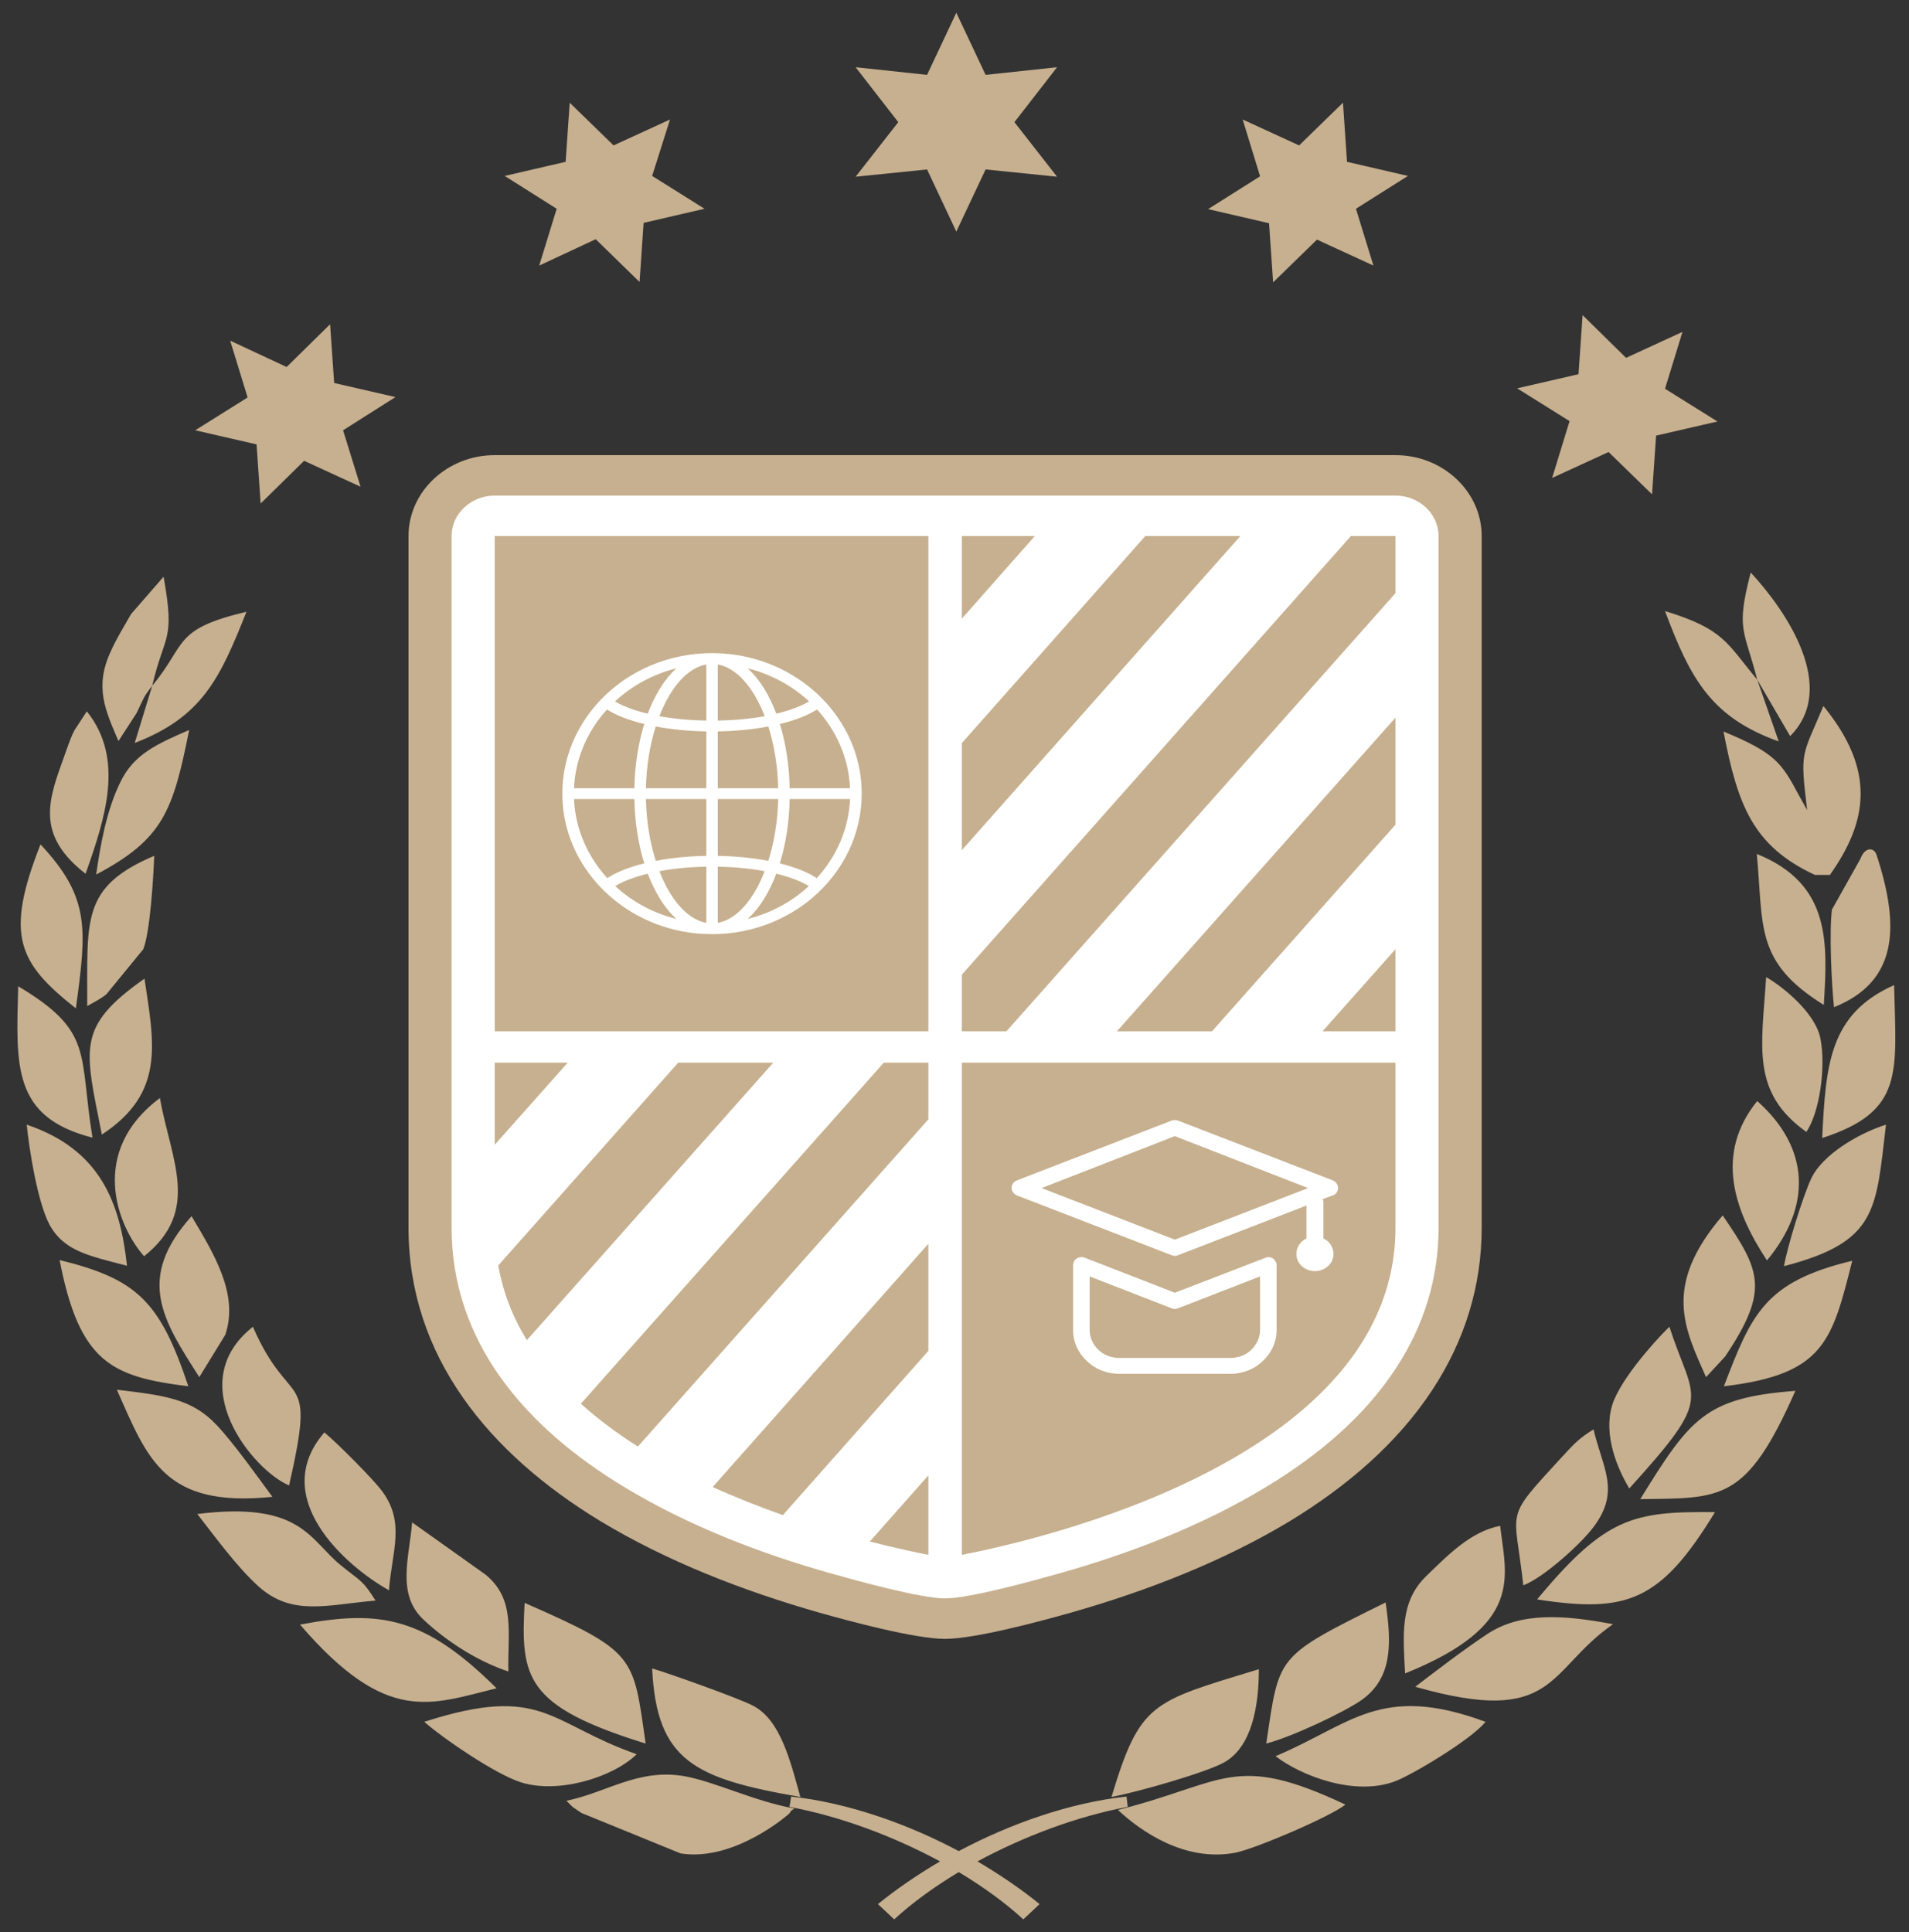
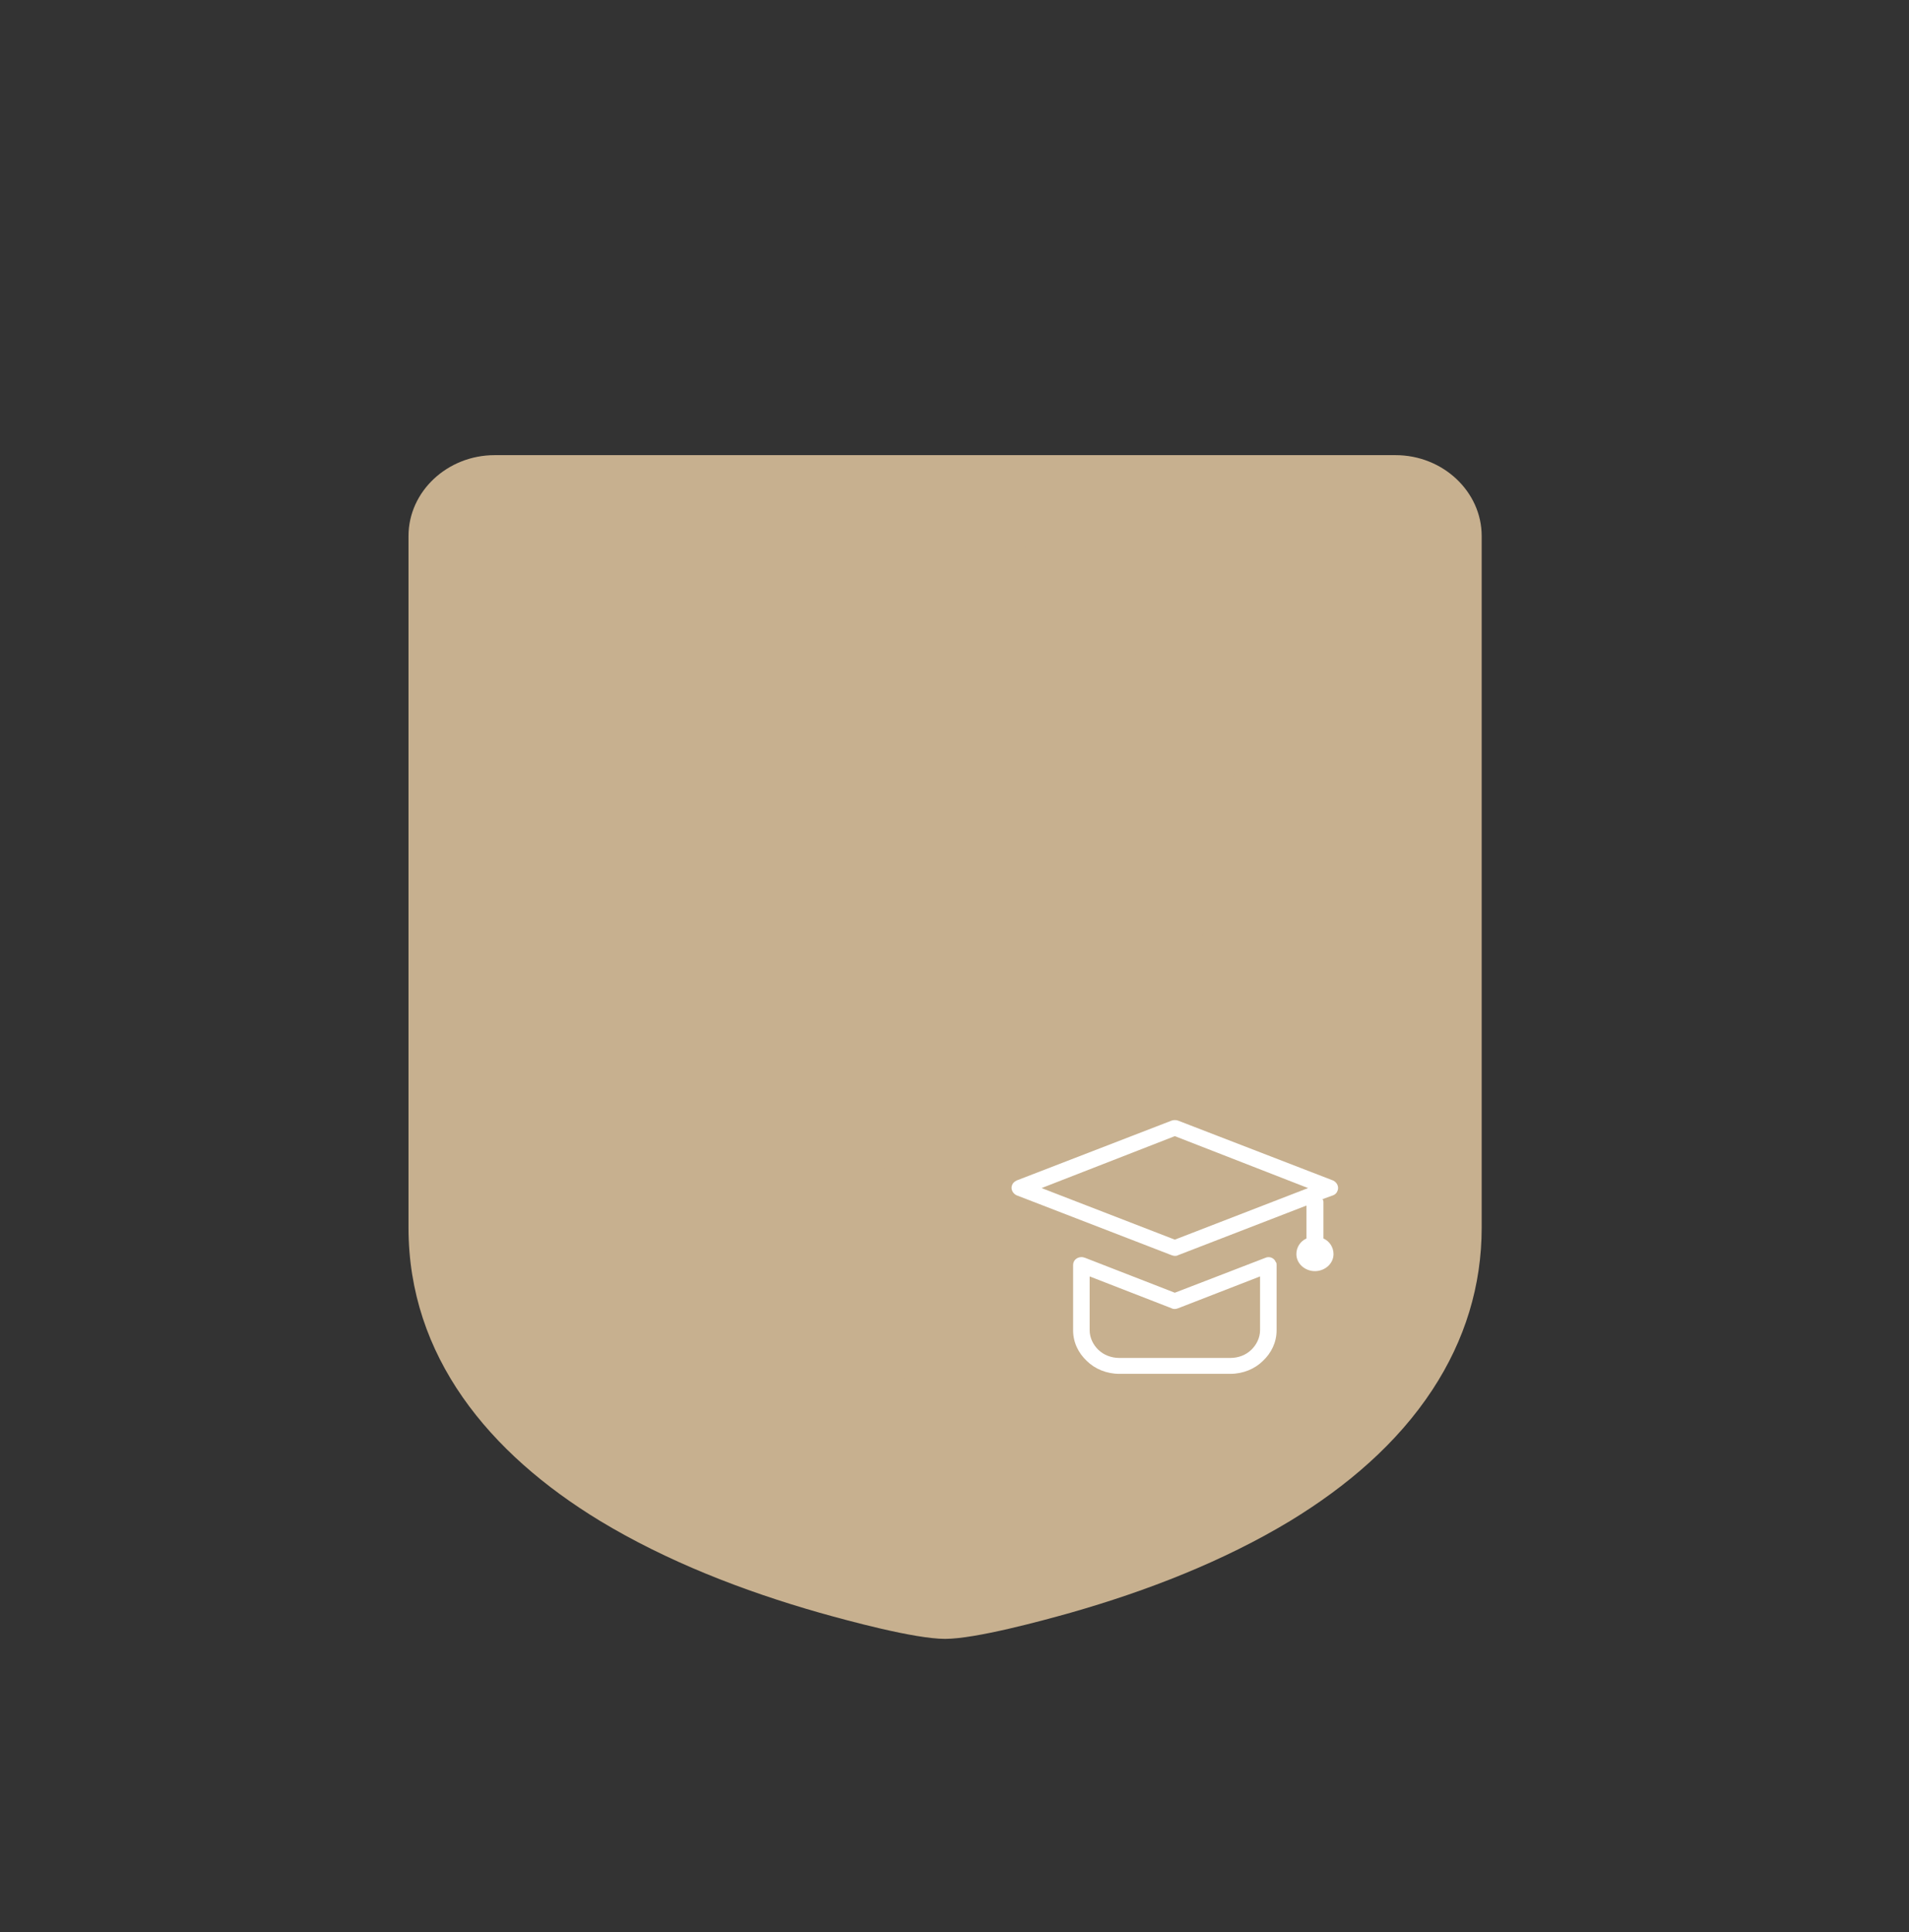
<svg xmlns="http://www.w3.org/2000/svg" version="1.1" width="83" height="84">
  <rect width="100%" height="100%" fill="#333333" stroke="none" />
  <svg width="83" height="84" viewBox="0 0 83 84" fill="none">
    <g clip-path="url(#clip0_84_293)">
      <mask id="SvgjsMask1012" style="mask-type:luminance" maskUnits="userSpaceOnUse" x="0" y="0" width="83" height="84">
        <path d="M0.365 0.553H82.635V83.423H0.365V0.553Z" fill="white" />
      </mask>
      <g mask="url(#mask0_84_293)">
-         <path fill-rule="evenodd" clip-rule="evenodd" d="M10.008 14.81L10.766 17.28L8.489 18.707L11.155 19.32L11.332 21.89L13.222 20.034L15.676 21.161L14.916 18.707L17.193 17.264L14.529 16.651L14.352 14.097L12.462 15.956L10.008 14.81ZM48.979 78.107C46.523 78.373 43.928 79.284 41.685 80.479C39.442 79.284 36.848 78.373 34.394 78.107C34.375 78.257 34.358 78.407 34.321 78.555C36.565 78.971 38.878 79.85 40.872 80.927C39.885 81.506 38.965 82.138 38.171 82.783C38.401 82.999 38.648 83.231 38.878 83.447C39.655 82.733 40.608 82.038 41.685 81.391C42.762 82.038 43.715 82.733 44.492 83.447C44.722 83.231 44.969 82.999 45.199 82.783C44.405 82.138 43.486 81.506 42.498 80.927C44.492 79.85 46.806 78.971 49.032 78.555C49.013 78.407 48.996 78.257 48.979 78.107ZM61.533 73.334C67.695 75.09 67.237 72.62 70.132 70.614C67.961 70.201 66.107 70.085 64.658 71.046C63.634 71.725 62.468 72.62 61.533 73.334ZM48.606 78.689C49.579 79.6 51.52 80.977 53.729 80.545C54.663 80.345 57.86 78.971 58.496 78.457C53.64 76.169 53.286 77.512 48.606 78.689ZM76.401 29.549C75.058 27.941 74.971 27.361 72.392 26.566C73.505 29.549 74.422 31.19 77.336 32.235L76.401 29.549L77.832 32.003C79.932 29.897 77.672 26.566 76.118 24.891C75.465 27.411 75.835 27.345 76.401 29.549ZM76.382 37.126C76.682 40.276 76.278 41.818 79.296 43.691C79.455 41.021 79.632 38.435 76.382 37.126ZM78.538 49.212C79.119 48.35 79.385 46.41 79.155 45.183C78.962 44.056 77.495 42.879 76.789 42.482C76.595 45.515 76.118 47.487 78.538 49.212ZM79.739 43.79C82.509 42.679 82.616 40.309 81.592 37.176C81.486 36.827 81.079 36.811 80.886 37.342L79.649 39.546C79.526 40.525 79.632 42.763 79.739 43.79ZM76.825 54.798C78.766 52.461 78.713 49.925 76.401 47.869C74.565 50.141 75.359 52.577 76.825 54.798ZM79.225 49.477C82.809 48.316 82.439 46.642 82.352 42.829C79.526 44.088 79.385 46.294 79.225 49.477ZM75.005 58.977C76.948 56.075 76.542 55.246 74.899 52.842C72.268 55.91 73.239 57.75 74.175 59.872L75.005 58.977ZM77.566 55.048C81.645 53.987 81.556 52.61 81.999 48.896C80.745 49.295 79.243 50.223 78.766 51.202C78.395 51.963 77.672 54.335 77.566 55.048ZM70.838 64.713C74.582 60.585 73.645 60.999 72.585 57.684C72.411 57.832 70.715 59.574 70.168 60.883C69.674 62.126 70.185 63.618 70.838 64.713ZM74.952 60.27C79.315 59.756 79.649 58.313 80.532 54.814C76.719 55.728 76.152 57.136 74.952 60.27ZM66.23 68.924C67.094 68.608 68.808 67.067 69.321 66.338C70.451 64.795 69.674 63.818 69.284 62.144C68.684 62.523 68.508 62.689 67.871 63.387C65.347 66.138 65.858 65.493 66.23 68.924ZM71.315 65.177C74.846 65.127 75.925 65.309 78.059 60.469C74.141 60.767 73.488 61.662 71.315 65.177ZM61.091 72.754C66.318 70.648 65.471 68.526 65.224 66.338C63.951 66.586 62.98 67.581 61.991 68.542C60.861 69.653 61.003 71.08 61.091 72.754ZM66.831 69.537C70.715 70.135 72.181 69.653 74.565 65.741C71.032 65.707 69.814 65.94 66.831 69.537ZM55.053 75.803C56.147 75.522 58.443 74.445 59.22 73.897C60.544 72.936 60.508 71.459 60.244 69.669C55.423 72.057 55.636 71.941 55.053 75.803ZM55.459 76.351C56.553 77.196 58.884 78.107 60.65 77.446C61.337 77.196 63.97 75.638 64.587 74.858C60.014 73.168 58.743 74.974 55.459 76.351ZM48.325 78.125C49.472 77.91 52.439 77.064 53.233 76.617C54.434 75.937 54.733 74.163 54.733 72.57C50.073 73.997 49.579 73.981 48.325 78.125ZM74.935 31.803C75.552 35.004 76.206 36.777 78.908 38.038H79.562C81.186 35.734 81.592 33.528 79.279 30.694C78.342 32.932 78.255 32.6 78.572 35.22L78.202 34.557C77.459 33.164 77.178 32.732 74.935 31.803ZM6.618 29.815L5.858 32.301C8.789 31.174 9.565 29.499 10.715 26.598C7.499 27.361 8.135 27.991 6.618 29.815C7.148 27.527 7.625 27.925 7.112 25.073L5.698 26.698C5.381 27.261 5.064 27.759 4.815 28.322C4.092 29.881 4.587 30.892 5.151 32.219L5.945 30.992C6.245 30.363 6.228 30.313 6.618 29.815ZM4.181 38.022C7.095 36.479 7.518 35.268 8.225 31.737C6.848 32.335 5.822 32.782 5.239 33.993C4.622 35.236 4.358 36.795 4.181 38.022ZM4.234 43.493C4.285 43.459 4.392 43.393 4.445 43.359C4.498 43.327 4.587 43.261 4.639 43.211L6.228 41.271C6.528 40.525 6.671 38.138 6.705 37.208C3.508 38.569 3.809 39.994 3.792 43.74L4.234 43.493ZM3.721 37.988C4.568 35.584 5.435 32.998 3.775 30.926L3.245 31.737C3.208 31.803 3.174 31.887 3.138 31.953C3.015 32.235 2.908 32.566 2.804 32.848C2.131 34.723 1.497 36.263 3.721 37.988ZM4.428 49.327C7.182 47.521 6.705 45.383 6.282 42.547C3.298 44.652 3.685 45.547 4.428 49.327ZM1.761 36.711C0.191 40.691 0.808 41.868 3.298 43.84C3.775 40.359 3.915 39.017 1.761 36.711ZM6.952 47.737C3.862 50.041 5.064 53.258 6.265 54.617C8.755 52.626 7.429 50.438 6.952 47.737ZM0.791 42.879C0.701 46.344 0.525 48.566 4.021 49.461C3.421 45.781 4.092 44.851 0.791 42.879ZM8.329 52.876C5.892 55.594 7.075 57.384 8.665 59.872L9.795 58.032C10.396 56.257 9.282 54.483 8.329 52.876ZM2.151 53.24C2.785 54.401 3.881 54.601 5.522 55.03C5.222 52.279 4.358 49.975 1.161 48.896C1.284 50.075 1.638 52.263 2.151 53.24ZM10.996 57.684C7.871 60.154 11.032 63.95 12.569 64.58C13.769 59.324 12.639 61.462 10.996 57.684ZM8.189 60.27C6.952 56.573 5.964 55.612 2.591 54.782C3.457 59.242 4.851 59.856 8.189 60.27ZM14.103 62.276C11.668 65.093 14.986 68.062 16.912 69.139C17.036 67.449 17.636 66.204 16.612 64.829C16.276 64.364 14.705 62.773 14.103 62.276ZM5.081 60.419C6.422 63.453 7.148 65.559 11.843 65.077C11.279 64.314 10.166 62.739 9.408 61.944C8.329 60.801 7.129 60.667 5.081 60.419ZM17.919 66.188C17.796 67.713 17.229 69.305 18.413 70.416C19.366 71.312 20.707 72.207 22.103 72.67C22.067 70.946 22.42 69.537 21.113 68.46L17.919 66.188ZM8.578 65.823C9.319 66.768 10.272 68.094 11.243 68.974C12.709 70.282 14.209 69.769 16.329 69.587C15.746 68.676 15.729 68.792 14.829 68.062C13.452 66.951 13.115 65.259 8.578 65.823ZM22.81 69.687C22.633 72.936 22.827 74.179 28.071 75.803C27.524 71.991 27.683 71.825 22.81 69.687ZM13.045 70.632C16.823 75.024 18.73 74.097 21.59 73.4C18.466 70.3 16.54 69.969 13.045 70.632ZM18.447 74.858C19.189 75.522 21.537 77.146 22.667 77.494C24.257 77.992 26.623 77.296 27.683 76.267C23.85 74.924 23.604 73.202 18.447 74.858ZM32.751 74.163C32.168 73.847 28.954 72.704 28.354 72.538C28.547 76.567 30.207 77.328 34.798 78.125C34.375 76.617 33.951 74.792 32.751 74.163ZM29.59 80.579C31.938 80.959 34.321 78.855 34.341 78.821C34.375 78.705 34.481 78.689 34.534 78.623C32.804 78.323 31.02 77.428 29.697 77.212C27.717 76.898 26.394 77.926 24.627 78.291C25.053 78.705 24.734 78.439 25.281 78.821L29.59 80.579ZM73.151 14.429L70.698 15.558L68.808 13.7L68.631 16.269L65.964 16.883L68.242 18.309L67.484 20.779L69.938 19.652L71.828 21.492L72.004 18.939L74.671 18.325L72.392 16.901L73.151 14.429ZM58.39 4.466L56.483 6.322L54.029 5.195L54.787 7.665L52.526 9.092L55.176 9.705L55.353 12.275L57.26 10.418L59.714 11.546L58.954 9.076L61.214 7.649L58.566 7.036L58.39 4.466ZM41.579 0.553L40.308 3.255L37.201 2.923L39.055 5.311L37.201 7.683L40.308 7.367L41.579 10.069L42.852 7.367L45.959 7.683L44.105 5.311L45.959 2.923L42.852 3.255L41.579 0.553ZM24.77 4.466L24.593 7.036L21.943 7.649L24.204 9.076L23.444 11.546L25.9 10.4L27.807 12.259L27.983 9.689L30.631 9.076L28.354 7.649L29.131 5.195L26.677 6.322L24.77 4.466Z" fill="#C7B08F" />
-       </g>
+         </g>
      <mask id="SvgjsMask1011" style="mask-type:luminance" maskUnits="userSpaceOnUse" x="17" y="19" width="48" height="53">
-         <path d="M17.255 19.788H64.656V71.198H17.255V19.788Z" fill="white" />
-       </mask>
+         </mask>
      <g mask="url(#mask1_84_293)">
        <path fill-rule="evenodd" clip-rule="evenodd" d="M41.091 71.252C39.768 71.252 36.871 70.464 35.626 70.113C32.319 69.171 28.99 67.879 26.083 66.12C21.267 63.191 17.761 58.971 17.761 53.372C17.761 43.347 17.761 33.332 17.761 23.305C17.761 21.371 19.447 19.788 21.509 19.788C28.043 19.788 34.568 19.788 41.091 19.788C47.614 19.788 54.14 19.788 60.673 19.788C62.734 19.788 64.421 21.371 64.421 23.305C64.421 33.332 64.421 43.347 64.421 53.372C64.421 55.897 63.694 58.265 62.282 60.417C60.75 62.757 58.547 64.63 56.1 66.12C53.191 67.879 49.862 69.171 46.557 70.113C45.312 70.464 42.413 71.252 41.091 71.252Z" fill="#C7B08F" />
      </g>
-       <path fill-rule="evenodd" clip-rule="evenodd" d="M41.091 69.493C40.023 69.493 37.19 68.706 36.164 68.416C33.025 67.537 29.863 66.306 27.107 64.63C22.841 62.042 19.634 58.349 19.634 53.372C19.634 43.347 19.634 33.332 19.634 23.305C19.634 22.334 20.483 21.546 21.509 21.546C28.043 21.546 34.568 21.546 41.091 21.546C47.614 21.546 54.14 21.546 60.673 21.546C61.699 21.546 62.546 22.334 62.546 23.305C62.546 33.332 62.546 43.347 62.546 53.372C62.546 55.566 61.919 57.624 60.684 59.498C59.307 61.608 57.279 63.295 55.076 64.63C52.32 66.306 49.157 67.537 46.016 68.416C44.992 68.706 42.16 69.493 41.091 69.493Z" fill="white" />
      <path fill-rule="evenodd" clip-rule="evenodd" d="M21.509 44.837V23.305H40.364V44.837H21.509ZM60.673 46.202V53.372C60.673 63.367 45.346 66.915 41.819 67.599V46.202H60.673Z" fill="#C7B08F" />
      <path fill-rule="evenodd" clip-rule="evenodd" d="M40.364 67.599V64.144L37.818 67.019C38.897 67.299 39.791 67.485 40.364 67.599ZM40.364 58.731V54.075L30.986 64.65C32.01 65.115 33.047 65.519 34.038 65.871L40.364 58.731ZM40.364 48.664V46.202H38.425L25.255 61.029C26.015 61.712 26.853 62.332 27.734 62.891L40.364 48.664ZM33.619 46.202H29.486L21.663 55.018C21.873 56.197 22.301 57.284 22.907 58.265L33.619 46.202ZM24.683 46.202H21.509V49.771L24.683 46.202ZM60.673 44.837V41.267L57.5 44.837H60.673ZM60.673 35.855V31.2L48.562 44.837H52.695L60.673 35.855ZM60.673 25.789V23.305H58.735L41.819 42.374V44.837H43.758L60.673 25.789ZM53.929 23.305H49.796L41.819 32.307V36.962L53.929 23.305ZM44.992 23.305H41.819V26.896L44.992 23.305Z" fill="#C7B08F" />
      <mask id="SvgjsMask1010" style="mask-type:luminance" maskUnits="userSpaceOnUse" x="43" y="48" width="16" height="13">
        <path d="M43.952 48.394H58.237V60.16H43.952V48.394Z" fill="white" />
      </mask>
      <g mask="url(#mask2_84_293)">
        <path d="M55.504 55V57.834C55.504 58.361 55.276 58.823 54.906 59.17C54.555 59.516 54.046 59.73 53.484 59.73H48.674C48.112 59.73 47.604 59.516 47.253 59.17C46.885 58.823 46.657 58.361 46.657 57.834V55C46.657 54.802 46.814 54.654 47.025 54.654C47.078 54.654 47.129 54.67 47.182 54.687L51.079 56.203L55.012 54.687C55.187 54.605 55.398 54.687 55.468 54.868C55.504 54.9 55.504 54.95 55.504 55ZM57.541 53.845C57.803 53.961 57.979 54.225 57.979 54.523C57.979 54.934 57.611 55.264 57.17 55.264C56.732 55.264 56.364 54.934 56.364 54.523C56.364 54.225 56.54 53.961 56.802 53.845V52.413L51.22 54.571C51.133 54.621 51.028 54.605 50.939 54.571L44.199 51.967C44.024 51.885 43.935 51.687 44.005 51.521C44.041 51.423 44.111 51.373 44.199 51.324L50.939 48.72C51.028 48.688 51.133 48.688 51.22 48.72L57.962 51.324C58.137 51.407 58.224 51.605 58.154 51.769C58.12 51.869 58.049 51.935 57.962 51.967L57.505 52.133C57.522 52.165 57.541 52.215 57.541 52.247V53.845ZM51.079 53.895L56.873 51.653L51.079 49.395L45.286 51.653L51.079 53.895ZM54.785 57.834V55.494L51.22 56.879C51.133 56.913 51.028 56.928 50.939 56.879L47.376 55.494V57.834C47.376 58.163 47.534 58.477 47.761 58.691C47.991 58.907 48.306 59.039 48.674 59.039H53.484C53.855 59.039 54.17 58.907 54.397 58.691C54.625 58.477 54.785 58.163 54.785 57.834Z" fill="white" />
      </g>
      <mask id="SvgjsMask1009" style="mask-type:luminance" maskUnits="userSpaceOnUse" x="24" y="28" width="14" height="13">
-         <path d="M24.338 28.171H37.697V40.721H24.338V28.171Z" fill="white" />
+         <path d="M24.338 28.171H37.697V40.721H24.338Z" fill="white" />
      </mask>
      <g mask="url(#mask3_84_293)">
-         <path d="M31.384 28.408C27.46 28.172 24.212 31.222 24.463 34.904C24.672 37.948 27.29 40.407 30.533 40.601C34.455 40.837 37.703 37.788 37.452 34.105C37.246 31.062 34.626 28.602 31.384 28.408ZM33.904 37.536C34.16 36.711 34.313 35.762 34.334 34.741H36.958C36.901 36.049 36.367 37.244 35.511 38.178C35.12 37.92 34.572 37.702 33.904 37.536ZM26.404 38.178C25.551 37.244 25.015 36.049 24.957 34.741H27.581C27.602 35.762 27.756 36.711 28.011 37.536C27.343 37.702 26.796 37.92 26.404 38.178ZM28.011 31.477C27.756 32.301 27.602 33.25 27.581 34.269H24.957C25.015 32.966 25.544 31.775 26.392 30.846C26.79 31.1 27.341 31.314 28.011 31.477ZM30.708 34.269H28.083C28.105 33.298 28.258 32.379 28.509 31.585C29.186 31.713 29.937 31.785 30.708 31.799V34.269ZM30.708 34.741V37.21C29.935 37.224 29.186 37.298 28.511 37.426C28.258 36.633 28.105 35.714 28.083 34.741H30.708ZM31.208 34.741H33.834C33.813 35.714 33.657 36.633 33.404 37.426C32.732 37.298 31.98 37.224 31.208 37.21V34.741ZM31.208 34.269V31.799C31.978 31.785 32.729 31.713 33.406 31.585C33.657 32.379 33.813 33.298 33.834 34.269H31.208ZM31.208 31.33V28.888C32.031 29.036 32.766 29.893 33.249 31.136C32.619 31.252 31.923 31.316 31.208 31.33ZM30.708 28.888V31.33C29.992 31.316 29.297 31.252 28.669 31.136C29.15 29.893 29.886 29.036 30.708 28.888ZM30.708 37.68V40.122C29.886 39.974 29.152 39.119 28.669 37.876C29.297 37.76 29.99 37.692 30.708 37.68ZM31.208 40.122V37.68C31.925 37.692 32.621 37.76 33.247 37.876C32.766 39.119 32.029 39.974 31.208 40.122ZM34.334 34.269C34.313 33.25 34.162 32.301 33.906 31.477C34.575 31.314 35.126 31.1 35.524 30.846C36.371 31.775 36.901 32.966 36.958 34.269H34.334ZM35.179 30.494C34.828 30.704 34.338 30.888 33.753 31.028C33.438 30.195 33.013 29.515 32.51 29.056C33.532 29.313 34.447 29.817 35.179 30.494ZM28.162 31.028C27.579 30.888 27.087 30.704 26.738 30.496C27.468 29.817 28.384 29.313 29.405 29.056C28.903 29.515 28.477 30.195 28.162 31.028ZM26.751 38.525C27.094 38.313 27.579 38.127 28.164 37.986C28.479 38.817 28.905 39.494 29.405 39.952C28.39 39.698 27.479 39.199 26.751 38.525ZM33.751 37.986C34.336 38.127 34.822 38.313 35.166 38.525C34.436 39.199 33.525 39.698 32.51 39.952C33.013 39.494 33.438 38.817 33.751 37.986Z" fill="white" />
-       </g>
+         </g>
    </g>
    <defs>
      <clipPath id="SvgjsClipPath1008">
-         <rect width="83" height="84" fill="white" />
-       </clipPath>
+         </clipPath>
    </defs>
  </svg>
  <style>@media (prefers-color-scheme: light) { :root { filter: none; } }
@media (prefers-color-scheme: dark) { :root { filter: none; } }
</style>
</svg>